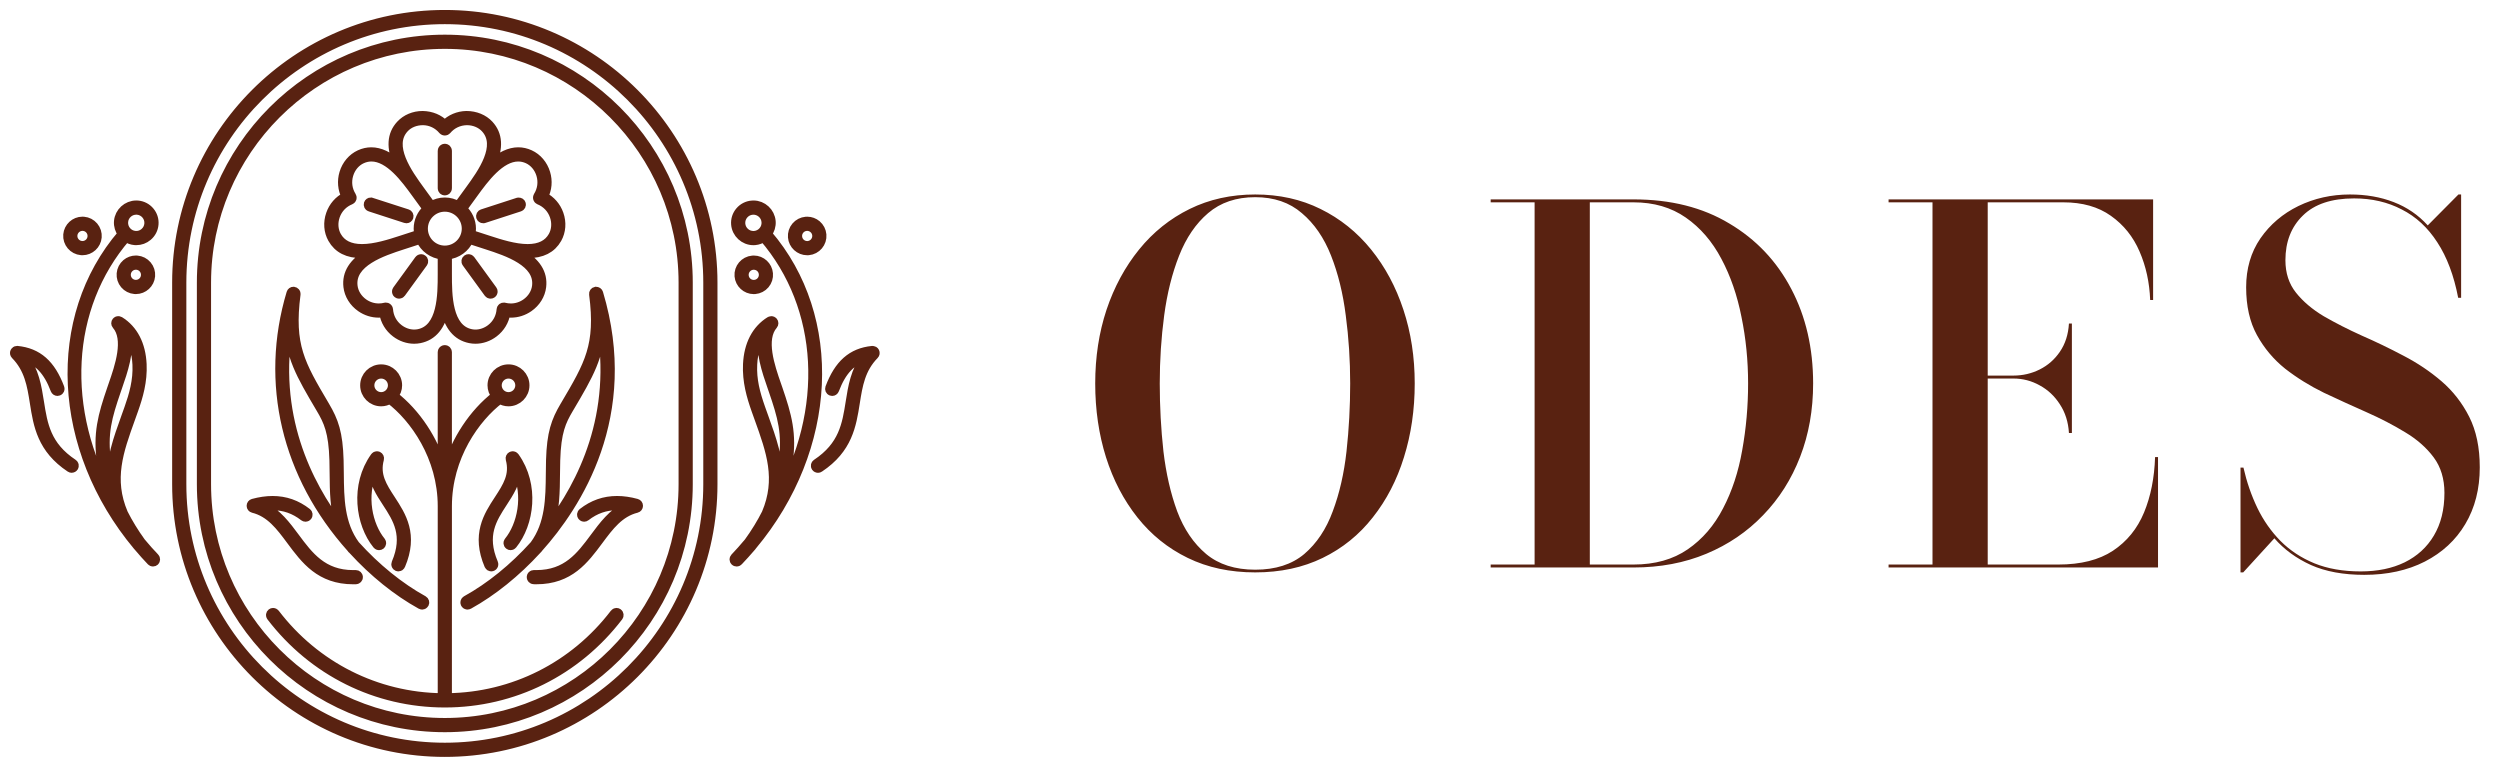
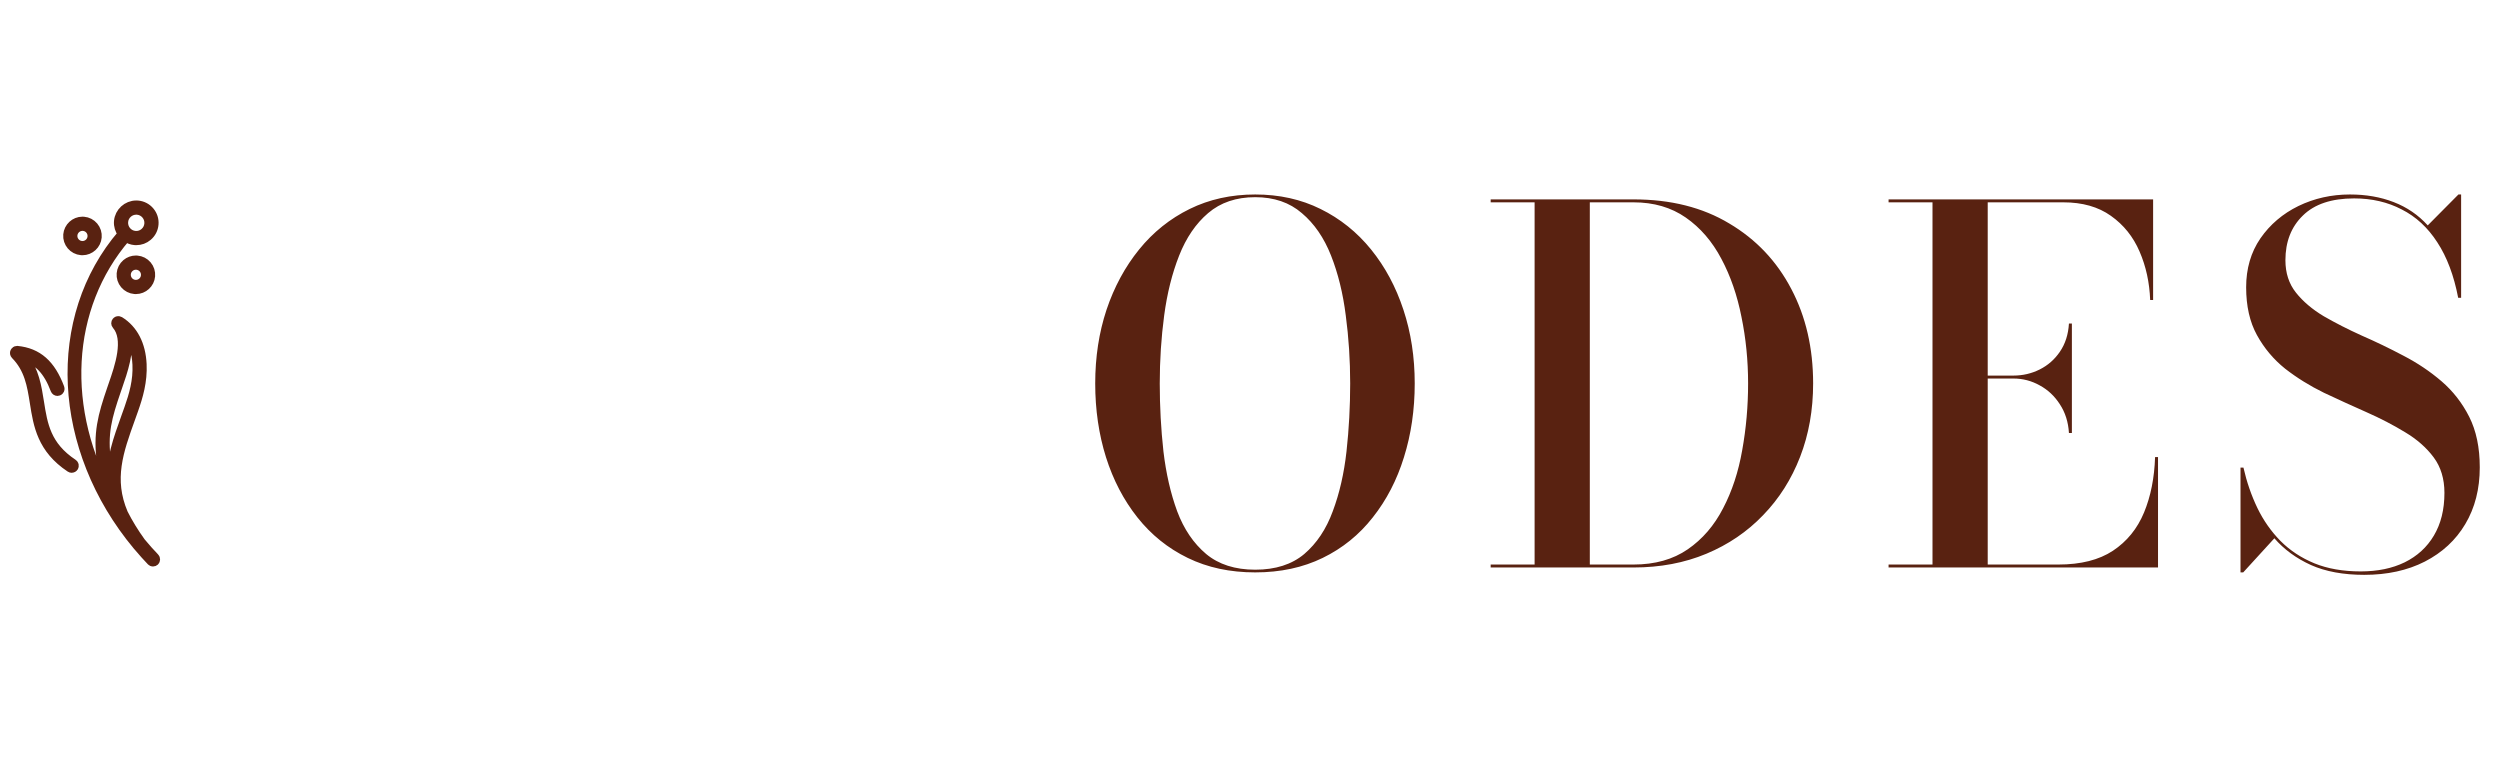
<svg xmlns="http://www.w3.org/2000/svg" fill="none" viewBox="0 0 163 50" height="50" width="163">
  <path fill="#592211" d="M81.84 37.32C80.197 37.32 78.731 37.005 77.44 36.376C76.149 35.747 75.056 34.867 74.16 33.736C73.264 32.605 72.581 31.299 72.112 29.816C71.643 28.323 71.408 26.717 71.408 25C71.408 23.283 71.653 21.683 72.144 20.2C72.645 18.707 73.355 17.395 74.272 16.264C75.189 15.133 76.288 14.253 77.568 13.624C78.848 12.995 80.272 12.68 81.84 12.68C83.408 12.68 84.827 12.995 86.096 13.624C87.376 14.253 88.475 15.133 89.392 16.264C90.309 17.395 91.013 18.707 91.504 20.2C91.995 21.683 92.24 23.283 92.24 25C92.24 26.717 92.005 28.323 91.536 29.816C91.077 31.299 90.4 32.605 89.504 33.736C88.619 34.867 87.531 35.747 86.24 36.376C84.949 37.005 83.483 37.32 81.84 37.32ZM81.84 37.144C83.163 37.144 84.229 36.803 85.04 36.12C85.851 35.427 86.469 34.499 86.896 33.336C87.333 32.173 87.632 30.872 87.792 29.432C87.952 27.981 88.032 26.504 88.032 25C88.032 23.485 87.936 22.008 87.744 20.568C87.563 19.128 87.243 17.827 86.784 16.664C86.325 15.501 85.691 14.579 84.88 13.896C84.08 13.203 83.067 12.856 81.84 12.856C80.603 12.856 79.579 13.203 78.768 13.896C77.968 14.579 77.339 15.501 76.88 16.664C76.421 17.827 76.096 19.128 75.904 20.568C75.712 22.008 75.616 23.485 75.616 25C75.616 26.504 75.696 27.981 75.856 29.432C76.027 30.872 76.325 32.173 76.752 33.336C77.189 34.499 77.819 35.427 78.64 36.12C79.461 36.803 80.528 37.144 81.84 37.144ZM106.504 13C108.926 13 111.006 13.523 112.744 14.568C114.494 15.603 115.843 17.027 116.792 18.84C117.742 20.643 118.216 22.696 118.216 25C118.216 26.728 117.934 28.323 117.368 29.784C116.803 31.245 115.998 32.515 114.952 33.592C113.918 34.669 112.686 35.507 111.256 36.104C109.827 36.701 108.243 37 106.504 37H97.192V36.808H100.056V13.192H97.192V13H106.504ZM103.656 36.808H106.504C107.902 36.808 109.08 36.477 110.04 35.816C111 35.155 111.768 34.264 112.344 33.144C112.931 32.024 113.347 30.76 113.592 29.352C113.848 27.933 113.976 26.483 113.976 25C113.976 23.507 113.832 22.061 113.544 20.664C113.267 19.256 112.83 17.992 112.232 16.872C111.635 15.741 110.862 14.845 109.912 14.184C108.963 13.523 107.827 13.192 106.504 13.192H103.656V36.808ZM123.135 37V36.808H125.999V13.192H123.135V13H140.383V19.56H140.191C140.148 18.419 139.919 17.368 139.503 16.408C139.087 15.437 138.463 14.659 137.631 14.072C136.809 13.485 135.775 13.192 134.527 13.192H129.599V36.808H134.207C135.668 36.808 136.852 36.509 137.759 35.912C138.676 35.304 139.353 34.472 139.791 33.416C140.228 32.36 140.468 31.155 140.511 29.8H140.703V37H123.135ZM134.895 28.232C134.852 27.517 134.655 26.893 134.303 26.36C133.961 25.827 133.524 25.416 132.991 25.128C132.457 24.829 131.887 24.68 131.279 24.68H128.415V24.488H131.279C131.887 24.488 132.457 24.355 132.991 24.088C133.524 23.821 133.961 23.437 134.303 22.936C134.655 22.424 134.852 21.811 134.895 21.096H135.087V28.232H134.895ZM154.145 37.48C152.79 37.48 151.633 37.267 150.673 36.84C149.713 36.403 148.918 35.821 148.289 35.096L146.257 37.32H146.081V30.488H146.273C146.486 31.427 146.79 32.307 147.185 33.128C147.579 33.939 148.081 34.653 148.689 35.272C149.307 35.891 150.043 36.376 150.897 36.728C151.761 37.08 152.769 37.256 153.921 37.256C155.019 37.256 155.974 37.059 156.785 36.664C157.606 36.259 158.241 35.677 158.689 34.92C159.147 34.152 159.377 33.224 159.377 32.136C159.377 31.219 159.142 30.445 158.673 29.816C158.203 29.187 157.585 28.643 156.817 28.184C156.049 27.715 155.206 27.277 154.289 26.872C153.371 26.467 152.449 26.045 151.521 25.608C150.603 25.16 149.761 24.637 148.993 24.04C148.235 23.432 147.622 22.701 147.153 21.848C146.683 20.995 146.449 19.955 146.449 18.728C146.449 17.512 146.758 16.451 147.377 15.544C148.006 14.637 148.833 13.933 149.857 13.432C150.891 12.931 152.011 12.68 153.217 12.68C154.262 12.68 155.211 12.845 156.065 13.176C156.929 13.507 157.67 14.013 158.289 14.696L160.289 12.68H160.465V19.416H160.273C159.995 17.965 159.542 16.76 158.913 15.8C158.294 14.84 157.521 14.125 156.593 13.656C155.675 13.176 154.641 12.936 153.489 12.936C152.017 12.936 150.902 13.309 150.145 14.056C149.387 14.792 149.009 15.763 149.009 16.968C149.009 17.8 149.238 18.504 149.697 19.08C150.155 19.656 150.758 20.168 151.505 20.616C152.262 21.053 153.089 21.475 153.985 21.88C154.891 22.275 155.798 22.712 156.705 23.192C157.611 23.661 158.438 24.216 159.185 24.856C159.931 25.496 160.534 26.269 160.993 27.176C161.451 28.083 161.681 29.181 161.681 30.472C161.681 31.88 161.366 33.112 160.737 34.168C160.118 35.213 159.238 36.029 158.097 36.616C156.966 37.192 155.649 37.48 154.145 37.48Z" />
  <path stroke-width="0.7" stroke="#592211" fill="#592211" d="M9.976 36.586C9.945 36.586 9.916 36.574 9.895 36.551C9.623 36.268 9.343 35.955 9.038 35.593L8.996 35.547C3.731 29.237 3.326 20.725 8.014 15.283C8.033 15.262 8.033 15.231 8.016 15.209C7.841 14.986 7.758 14.712 7.781 14.436C7.829 13.867 8.313 13.422 8.884 13.422C8.914 13.422 8.945 13.423 8.976 13.425C9.27 13.45 9.537 13.588 9.728 13.814C9.919 14.04 10.011 14.326 9.986 14.62C9.961 14.915 9.823 15.183 9.597 15.373C9.395 15.544 9.149 15.634 8.885 15.634C8.854 15.634 8.823 15.634 8.791 15.631C8.599 15.615 8.418 15.547 8.253 15.431C8.243 15.424 8.231 15.42 8.219 15.42C8.203 15.42 8.187 15.428 8.176 15.441C4.244 20.015 3.88 26.771 7.247 32.651C7.258 32.669 7.277 32.68 7.297 32.68C7.306 32.68 7.315 32.678 7.323 32.674C7.35 32.661 7.362 32.629 7.351 32.6C7.02 31.775 6.793 30.959 6.677 30.175C6.397 28.286 6.735 27.103 7.325 25.378L7.411 25.128C7.83 23.924 8.462 22.105 7.63 21.147C7.593 21.105 7.592 21.043 7.629 21C7.65 20.975 7.682 20.961 7.714 20.961C7.735 20.961 7.756 20.967 7.774 20.978C8.654 21.524 9.15 22.484 9.21 23.751C9.262 24.853 8.978 25.827 8.664 26.715L8.464 27.275C7.699 29.401 7.038 31.236 7.999 33.496C8.322 34.136 8.711 34.77 9.156 35.384C9.473 35.764 9.767 36.094 10.057 36.395C10.1 36.44 10.098 36.512 10.054 36.556C10.033 36.575 10.005 36.586 9.976 36.586ZM8.247 21.708C8.238 21.708 8.229 21.71 8.221 21.714C8.197 21.726 8.184 21.753 8.191 21.78C8.447 22.839 7.971 24.205 7.624 25.203L7.539 25.451C6.962 27.137 6.622 28.265 6.9 30.142C6.964 30.579 7.063 31.025 7.191 31.466C7.198 31.491 7.221 31.508 7.247 31.508C7.25 31.508 7.253 31.507 7.256 31.507C7.285 31.502 7.306 31.477 7.304 31.448C7.249 29.983 7.737 28.631 8.252 27.2L8.452 26.64C8.759 25.774 9.035 24.826 8.985 23.763C8.946 22.93 8.712 22.247 8.292 21.73C8.281 21.715 8.264 21.708 8.247 21.708ZM8.882 13.647C8.675 13.647 8.473 13.721 8.314 13.855C8.134 14.007 8.024 14.22 8.005 14.454C7.964 14.938 8.325 15.366 8.809 15.406C8.835 15.409 8.86 15.409 8.885 15.409C9.095 15.409 9.291 15.337 9.451 15.201C9.631 15.049 9.741 14.836 9.761 14.602C9.781 14.367 9.708 14.139 9.556 13.959C9.404 13.779 9.191 13.669 8.957 13.649C8.933 13.648 8.907 13.647 8.882 13.647ZM4.674 30.477C4.651 30.477 4.63 30.471 4.612 30.458C2.766 29.233 2.526 27.718 2.295 26.253C2.114 25.106 1.942 24.023 1.032 23.094C0.999 23.06 0.99 23.009 1.011 22.966C1.03 22.927 1.069 22.902 1.112 22.902C2.435 23.035 3.276 23.778 3.852 25.312C3.874 25.37 3.844 25.436 3.786 25.457C3.774 25.462 3.761 25.465 3.747 25.465C3.7 25.465 3.658 25.435 3.641 25.391C3.173 24.144 2.515 23.451 1.57 23.209C1.565 23.208 1.56 23.207 1.555 23.207C1.536 23.207 1.518 23.217 1.507 23.233C1.494 23.254 1.495 23.281 1.509 23.301C2.199 24.199 2.361 25.225 2.518 26.218C2.751 27.7 2.972 29.1 4.736 30.271C4.788 30.306 4.802 30.375 4.768 30.427C4.747 30.459 4.711 30.477 4.674 30.477ZM8.861 18.824C8.835 18.824 8.81 18.823 8.784 18.821C8.543 18.801 8.324 18.688 8.167 18.503C8.011 18.318 7.936 18.082 7.956 17.841C7.977 17.599 8.09 17.381 8.274 17.224C8.438 17.086 8.645 17.01 8.856 17.01C8.882 17.01 8.909 17.011 8.935 17.013C9.177 17.034 9.396 17.146 9.553 17.332C9.71 17.517 9.784 17.752 9.764 17.993C9.725 18.459 9.329 18.824 8.861 18.824ZM8.859 17.235C8.699 17.235 8.543 17.292 8.42 17.396C8.281 17.514 8.196 17.678 8.181 17.859C8.166 18.041 8.222 18.218 8.339 18.357C8.457 18.496 8.621 18.581 8.803 18.596L8.855 18.598C9.019 18.598 9.177 18.541 9.3 18.437C9.439 18.32 9.524 18.155 9.539 17.974C9.571 17.599 9.292 17.269 8.917 17.237L8.859 17.235ZM5.378 16.291C5.353 16.291 5.328 16.291 5.302 16.288C4.803 16.246 4.432 15.806 4.473 15.309C4.513 14.842 4.908 14.477 5.374 14.477C5.4 14.477 5.426 14.478 5.453 14.48C5.694 14.5 5.913 14.613 6.07 14.799C6.226 14.984 6.301 15.219 6.281 15.46C6.242 15.926 5.845 16.291 5.378 16.291ZM5.376 14.702C5.025 14.702 4.727 14.977 4.697 15.327C4.666 15.701 4.945 16.032 5.32 16.063C5.338 16.065 5.356 16.066 5.374 16.066C5.536 16.066 5.694 16.008 5.816 15.905C5.956 15.787 6.041 15.622 6.056 15.44C6.071 15.259 6.015 15.082 5.897 14.943C5.78 14.804 5.615 14.72 5.434 14.704L5.376 14.702Z" />
-   <path stroke-width="0.7" stroke="#592211" fill="#592211" d="M48.029 36.587C48 36.587 47.972 36.577 47.95 36.556C47.906 36.513 47.904 36.442 47.947 36.397C48.237 36.095 48.531 35.765 48.846 35.388C49.293 34.772 49.681 34.138 50.004 33.5C50.967 31.238 50.306 29.402 49.541 27.277L49.34 26.716C49.026 25.828 48.742 24.855 48.794 23.752C48.854 22.485 49.351 21.526 50.23 20.979C50.248 20.968 50.269 20.962 50.29 20.962C50.323 20.962 50.354 20.977 50.375 21.002C50.411 21.044 50.411 21.106 50.375 21.148C49.542 22.108 50.175 23.927 50.593 25.129L50.68 25.379C51.27 27.104 51.608 28.288 51.328 30.177C51.212 30.962 50.985 31.778 50.654 32.603C50.642 32.631 50.654 32.663 50.682 32.676C50.69 32.68 50.699 32.682 50.707 32.682C50.727 32.682 50.746 32.672 50.757 32.653C54.124 26.772 53.76 20.017 49.829 15.442C49.818 15.429 49.801 15.422 49.785 15.422C49.774 15.422 49.762 15.425 49.752 15.432C49.587 15.549 49.406 15.616 49.214 15.632C49.182 15.635 49.151 15.636 49.12 15.636C48.55 15.636 48.066 15.19 48.019 14.621C47.994 14.327 48.086 14.041 48.277 13.815C48.468 13.589 48.735 13.451 49.029 13.427C49.062 13.424 49.095 13.422 49.128 13.422C49.694 13.422 50.176 13.867 50.224 14.437C50.247 14.713 50.163 14.987 49.989 15.21C49.972 15.232 49.972 15.263 49.99 15.284C54.678 20.726 54.273 29.238 49.027 35.522C49.026 35.523 48.99 35.575 48.989 35.576C48.661 35.955 48.381 36.269 48.109 36.552C48.089 36.575 48.06 36.587 48.029 36.587ZM49.758 21.709C49.741 21.709 49.724 21.717 49.713 21.731C49.292 22.248 49.059 22.932 49.02 23.764C48.973 24.767 49.199 25.64 49.552 26.641L49.753 27.201C50.269 28.632 50.756 29.984 50.701 31.449C50.7 31.478 50.721 31.503 50.749 31.508C50.752 31.508 50.755 31.509 50.758 31.509C50.784 31.509 50.806 31.492 50.814 31.467C50.943 31.024 51.041 30.579 51.105 30.143C51.383 28.267 51.043 27.138 50.466 25.452L50.38 25.204C50.033 24.206 49.558 22.841 49.814 21.781C49.82 21.754 49.807 21.727 49.783 21.715C49.775 21.712 49.766 21.709 49.758 21.709ZM49.047 13.651C48.814 13.671 48.601 13.781 48.449 13.961C48.297 14.141 48.224 14.369 48.244 14.604C48.264 14.838 48.373 15.05 48.553 15.203C48.712 15.337 48.914 15.411 49.122 15.411C49.146 15.411 49.171 15.41 49.196 15.408C49.68 15.367 50.041 14.94 50 14.456C49.981 14.222 49.871 14.009 49.691 13.857C49.532 13.723 49.331 13.648 49.124 13.648C49.098 13.648 49.072 13.649 49.047 13.651ZM53.331 30.479C53.294 30.479 53.258 30.46 53.237 30.428C53.203 30.377 53.217 30.307 53.269 30.272C55.033 29.101 55.254 27.701 55.488 26.218C55.644 25.226 55.806 24.2 56.496 23.302C56.511 23.282 56.512 23.255 56.498 23.235C56.487 23.218 56.469 23.208 56.45 23.208C56.445 23.208 56.44 23.209 56.435 23.21C55.491 23.452 54.833 24.145 54.364 25.392C54.348 25.436 54.305 25.466 54.258 25.466C54.245 25.466 54.232 25.463 54.219 25.458C54.161 25.437 54.132 25.371 54.153 25.313C54.729 23.779 55.571 23.036 56.881 22.904C56.882 22.904 56.883 22.904 56.883 22.904C56.938 22.904 56.975 22.928 56.994 22.968C57.015 23.011 57.007 23.061 56.973 23.095C56.063 24.024 55.892 25.107 55.711 26.253C55.479 27.719 55.24 29.234 53.394 30.459C53.375 30.473 53.354 30.479 53.331 30.479ZM49.144 18.826C48.677 18.826 48.28 18.461 48.241 17.994C48.199 17.496 48.57 17.056 49.069 17.015C49.097 17.012 49.125 17.011 49.152 17.011C49.616 17.011 50.01 17.376 50.048 17.843C50.069 18.084 49.994 18.319 49.837 18.505C49.681 18.689 49.461 18.802 49.22 18.823C49.195 18.825 49.169 18.826 49.144 18.826ZM49.088 17.239C48.713 17.271 48.434 17.602 48.465 17.976C48.496 18.332 48.788 18.6 49.145 18.6C49.164 18.6 49.183 18.599 49.202 18.598C49.383 18.583 49.548 18.498 49.666 18.359C49.784 18.22 49.84 18.043 49.825 17.861C49.795 17.505 49.503 17.237 49.145 17.237C49.126 17.237 49.107 17.238 49.088 17.239ZM52.627 16.292C52.16 16.292 51.763 15.928 51.724 15.461C51.704 15.219 51.779 14.985 51.935 14.8C52.091 14.615 52.31 14.502 52.552 14.481C52.579 14.479 52.606 14.478 52.633 14.478C52.843 14.478 53.05 14.554 53.213 14.692C53.398 14.849 53.512 15.068 53.532 15.31C53.574 15.808 53.202 16.247 52.704 16.29C52.678 16.292 52.652 16.292 52.627 16.292ZM52.571 14.706C52.389 14.721 52.224 14.806 52.107 14.945C51.99 15.084 51.933 15.261 51.949 15.442C51.964 15.624 52.049 15.789 52.188 15.906C52.311 16.01 52.468 16.067 52.631 16.067C52.649 16.067 52.667 16.067 52.685 16.065C53.059 16.034 53.339 15.703 53.307 15.329C53.292 15.148 53.207 14.982 53.068 14.865C52.944 14.761 52.788 14.703 52.629 14.703C52.61 14.703 52.571 14.706 52.571 14.706Z" />
-   <path stroke-width="0.7" stroke="#592211" fill="#592211" d="M29.002 49C19.392 49 11.574 41.182 11.574 31.573V18.427C11.574 8.818 19.392 1 29.002 1C38.611 1 46.429 8.818 46.429 18.427V31.573C46.429 41.182 38.611 49 29.002 49ZM29.002 1.225C19.517 1.225 11.8 8.942 11.8 18.427V31.572C11.8 41.058 19.517 48.775 29.002 48.775C38.487 48.775 46.204 41.058 46.204 31.572V18.427C46.204 8.942 38.487 1.225 29.002 1.225ZM29.002 47.389C20.281 47.389 13.186 40.294 13.186 31.573V18.427C13.186 9.706 20.281 2.611 29.002 2.611C37.723 2.611 44.818 9.706 44.818 18.427V31.573C44.818 40.294 37.723 47.389 29.002 47.389ZM29.002 2.836C20.405 2.836 13.411 9.83 13.411 18.427V31.572C13.411 40.169 20.405 47.163 29.002 47.163C37.599 47.163 44.593 40.169 44.593 31.572V18.427C44.593 9.831 37.599 2.836 29.002 2.836ZM29.002 45.778C24.555 45.778 20.442 43.733 17.716 40.17C17.678 40.12 17.688 40.049 17.737 40.011C17.757 39.996 17.78 39.988 17.805 39.988C17.841 39.988 17.874 40.005 17.895 40.032C20.536 43.486 24.521 45.496 28.831 45.548H28.831C28.847 45.548 28.861 45.542 28.872 45.531C28.883 45.52 28.89 45.505 28.89 45.49V33.006C28.89 29.751 27.038 27.191 25.453 25.989C25.442 25.981 25.43 25.977 25.418 25.977C25.407 25.977 25.396 25.98 25.387 25.986C25.223 26.088 25.037 26.142 24.851 26.142C24.289 26.142 23.833 25.686 23.833 25.125C23.833 24.564 24.29 24.107 24.851 24.107C25.412 24.107 25.868 24.564 25.868 25.125C25.868 25.358 25.786 25.58 25.632 25.768C25.622 25.78 25.617 25.796 25.619 25.811C25.621 25.826 25.629 25.841 25.641 25.85C27.081 26.965 28.253 28.732 28.776 30.577C28.783 30.602 28.806 30.619 28.831 30.619C28.834 30.619 28.836 30.619 28.839 30.619C28.868 30.615 28.889 30.59 28.889 30.561V22.962C28.889 22.9 28.939 22.85 29.002 22.85C29.064 22.85 29.114 22.9 29.114 22.962V30.564C29.114 30.593 29.135 30.618 29.164 30.622C29.166 30.622 29.169 30.622 29.172 30.622C29.197 30.622 29.22 30.606 29.228 30.58C29.75 28.733 30.922 26.965 32.363 25.85C32.376 25.84 32.384 25.826 32.385 25.811C32.387 25.795 32.382 25.779 32.372 25.767C32.218 25.58 32.136 25.358 32.136 25.124C32.136 24.563 32.593 24.107 33.154 24.107C33.715 24.107 34.171 24.563 34.171 25.124C34.171 25.686 33.715 26.142 33.154 26.142C32.967 26.142 32.782 26.088 32.618 25.985C32.608 25.979 32.598 25.976 32.587 25.976C32.574 25.976 32.562 25.981 32.552 25.988C30.966 27.191 29.115 29.75 29.115 33.006L29.114 45.489C29.114 45.505 29.12 45.52 29.131 45.531C29.142 45.542 29.157 45.547 29.172 45.547H29.172C33.481 45.495 37.467 43.486 40.108 40.032C40.129 40.004 40.162 39.988 40.197 39.988C40.222 39.988 40.246 39.996 40.266 40.011C40.315 40.049 40.324 40.12 40.287 40.169C37.562 43.733 33.448 45.778 29.002 45.778ZM33.154 24.332C32.717 24.332 32.362 24.688 32.362 25.124C32.362 25.561 32.717 25.917 33.154 25.917C33.591 25.917 33.946 25.561 33.946 25.124C33.946 24.688 33.591 24.332 33.154 24.332ZM24.851 24.332C24.414 24.332 24.058 24.688 24.058 25.124C24.058 25.561 24.414 25.917 24.851 25.917C25.287 25.917 25.643 25.561 25.643 25.124C25.643 24.688 25.287 24.332 24.851 24.332ZM30.48 39.396C30.439 39.396 30.401 39.373 30.381 39.338C30.351 39.283 30.371 39.214 30.425 39.184C31.991 38.318 33.532 37.069 34.881 35.571C35.907 34.176 35.922 32.499 35.938 30.876C35.94 30.587 35.943 30.298 35.951 30.012C36.002 28.242 36.282 27.47 36.853 26.503L36.883 26.453C38.47 23.765 39.194 22.537 38.758 19.172C38.75 19.113 38.788 19.06 38.846 19.047C38.849 19.047 38.851 19.047 38.854 19.047C38.922 19.047 38.963 19.08 38.977 19.126C41.369 27.093 37.555 32.928 35.069 35.697L35.016 35.768C34.998 35.791 34.986 35.802 34.972 35.809C33.612 37.293 32.083 38.524 30.534 39.382C30.517 39.391 30.499 39.396 30.48 39.396ZM39.162 21.052C39.132 21.054 39.109 21.079 39.108 21.109C39.069 23.194 38.362 24.392 37.077 26.568L37.047 26.617C36.556 27.451 36.23 28.137 36.177 30.019C36.169 30.304 36.166 30.591 36.163 30.879C36.152 32.032 36.141 33.222 35.774 34.322C35.765 34.349 35.777 34.379 35.802 34.392C35.81 34.397 35.82 34.399 35.829 34.399C35.847 34.399 35.864 34.39 35.875 34.376C38.004 31.593 40.312 27.032 39.223 21.099C39.218 21.072 39.194 21.052 39.166 21.052C39.165 21.052 39.163 21.052 39.162 21.052ZM27.525 39.396C27.506 39.396 27.487 39.391 27.47 39.381C25.921 38.524 24.392 37.293 23.048 35.821C23.019 35.802 23.007 35.791 22.997 35.779L22.94 35.702C18.705 30.985 17.28 24.945 19.027 19.126C19.041 19.078 19.085 19.045 19.134 19.045C19.216 19.06 19.254 19.113 19.247 19.172C18.81 22.538 19.535 23.765 21.122 26.453L21.151 26.503C21.722 27.47 22.003 28.241 22.053 30.012C22.061 30.281 22.064 30.552 22.066 30.825L22.067 30.878C22.082 32.5 22.098 34.177 23.12 35.568C24.472 37.069 26.013 38.318 27.579 39.184C27.605 39.199 27.624 39.223 27.633 39.252C27.641 39.281 27.637 39.311 27.623 39.338C27.604 39.373 27.566 39.396 27.525 39.396ZM18.838 21.052C18.811 21.052 18.787 21.072 18.781 21.099C17.692 27.032 20.001 31.593 22.13 34.376C22.141 34.39 22.158 34.399 22.175 34.399C22.185 34.399 22.194 34.397 22.203 34.392C22.227 34.379 22.239 34.349 22.23 34.322C21.863 33.221 21.852 32.031 21.841 30.88C21.839 30.592 21.836 30.304 21.828 30.019C21.774 28.136 21.448 27.45 20.957 26.617L20.927 26.567C19.643 24.391 18.935 23.193 18.896 21.108C18.895 21.079 18.872 21.054 18.843 21.052C18.841 21.052 18.84 21.052 18.838 21.052ZM34.802 37.742C34.74 37.74 34.691 37.688 34.693 37.626C34.695 37.562 34.741 37.52 34.814 37.517C34.865 37.518 34.92 37.519 34.975 37.519C36.99 37.519 37.909 36.283 38.797 35.087C39.384 34.296 39.982 33.492 40.867 33.072C40.89 33.061 40.903 33.037 40.9 33.012C40.896 32.986 40.876 32.966 40.851 32.962C40.642 32.931 40.436 32.915 40.239 32.915C39.464 32.915 38.782 33.153 38.155 33.642C38.135 33.658 38.111 33.666 38.085 33.666C38.05 33.666 38.018 33.651 37.997 33.623C37.959 33.574 37.968 33.503 38.016 33.465C38.686 32.942 39.411 32.688 40.233 32.688C40.627 32.688 41.051 32.749 41.492 32.87C41.541 32.883 41.575 32.929 41.574 32.98C41.574 33.031 41.539 33.076 41.489 33.088C40.352 33.371 39.688 34.264 38.987 35.208C38.061 36.455 37.104 37.744 34.978 37.744C34.921 37.745 34.862 37.744 34.802 37.742ZM23.026 37.745C20.9 37.745 19.943 36.456 19.017 35.209C18.316 34.264 17.653 33.371 16.515 33.088C16.465 33.076 16.43 33.032 16.43 32.981C16.429 32.929 16.463 32.884 16.513 32.87C16.953 32.75 17.377 32.689 17.772 32.689C18.593 32.689 19.318 32.942 19.988 33.465C20.037 33.503 20.046 33.575 20.008 33.624C19.986 33.651 19.954 33.667 19.919 33.667C19.894 33.667 19.87 33.658 19.85 33.643C19.222 33.154 18.541 32.916 17.766 32.916C17.568 32.916 17.363 32.932 17.154 32.963C17.128 32.967 17.109 32.987 17.105 33.012C17.101 33.037 17.114 33.062 17.137 33.073C18.023 33.492 18.621 34.297 19.198 35.075C20.094 36.281 21.014 37.52 23.029 37.52C23.084 37.52 23.139 37.519 23.195 37.517C23.26 37.517 23.31 37.565 23.312 37.627C23.314 37.688 23.265 37.74 23.203 37.743C23.143 37.744 23.084 37.745 23.026 37.745ZM32.029 36.905C31.984 36.905 31.944 36.879 31.926 36.837C31.085 34.864 31.865 33.667 32.555 32.611C33.12 31.744 33.609 30.994 33.319 29.912C33.305 29.86 33.331 29.805 33.38 29.782C33.395 29.774 33.411 29.771 33.428 29.771C33.464 29.771 33.498 29.788 33.519 29.818C34.827 31.646 34.474 34.132 33.377 35.479C33.356 35.505 33.324 35.52 33.29 35.52C33.264 35.52 33.239 35.512 33.219 35.495C33.171 35.456 33.163 35.385 33.203 35.337C34.057 34.287 34.515 32.336 33.734 30.637C33.725 30.617 33.704 30.604 33.682 30.604C33.678 30.604 33.675 30.604 33.671 30.605C33.645 30.61 33.625 30.632 33.624 30.659C33.582 31.446 33.155 32.1 32.743 32.733C32.052 33.793 31.338 34.887 32.132 36.748C32.144 36.776 32.144 36.807 32.133 36.835C32.122 36.863 32.1 36.885 32.073 36.896C32.059 36.903 32.045 36.905 32.029 36.905ZM25.976 36.905C25.96 36.905 25.946 36.903 25.932 36.896C25.904 36.884 25.882 36.862 25.871 36.835C25.86 36.807 25.86 36.776 25.872 36.748C26.666 34.888 25.952 33.793 25.262 32.735C24.849 32.102 24.422 31.448 24.38 30.659C24.378 30.632 24.359 30.61 24.333 30.605C24.329 30.605 24.325 30.604 24.322 30.604C24.3 30.604 24.279 30.617 24.27 30.638C23.49 32.337 23.947 34.288 24.802 35.337C24.841 35.386 24.834 35.457 24.786 35.496C24.765 35.512 24.741 35.521 24.714 35.521C24.68 35.521 24.648 35.506 24.627 35.479C23.53 34.132 23.177 31.646 24.486 29.818C24.507 29.788 24.541 29.771 24.577 29.771C24.593 29.771 24.61 29.775 24.625 29.782C24.674 29.805 24.7 29.86 24.686 29.913C24.395 30.994 24.884 31.744 25.451 32.612C26.139 33.668 26.92 34.865 26.079 36.837C26.061 36.879 26.021 36.905 25.976 36.905ZM31.001 22.062C30.886 22.062 30.77 22.051 30.657 22.028C29.827 21.862 29.305 21.228 29.059 20.092C29.053 20.066 29.03 20.047 29.002 20.047C28.974 20.047 28.951 20.066 28.945 20.093C28.7 21.228 28.177 21.862 27.347 22.028C27.234 22.051 27.118 22.062 27.003 22.062C26.594 22.062 26.181 21.919 25.838 21.659C25.42 21.341 25.155 20.901 25.072 20.385C25.068 20.356 25.043 20.336 25.015 20.336C25.012 20.336 25.01 20.336 25.006 20.337C24.902 20.353 24.797 20.361 24.694 20.361C24.289 20.361 23.896 20.237 23.558 20.002C23.099 19.684 22.801 19.203 22.74 18.682C22.643 17.841 23.084 17.148 24.089 16.563C24.113 16.549 24.124 16.52 24.115 16.494C24.108 16.471 24.085 16.455 24.06 16.455C24.058 16.455 24.056 16.455 24.055 16.455C23.901 16.471 23.75 16.482 23.599 16.482C22.692 16.482 22.077 16.172 21.718 15.535C21.46 15.077 21.418 14.512 21.603 13.985C21.776 13.489 22.114 13.101 22.578 12.863C22.607 12.849 22.618 12.814 22.603 12.786C22.371 12.326 22.325 11.801 22.474 11.305C22.634 10.77 23 10.338 23.477 10.119C23.716 10.009 23.963 9.954 24.21 9.954C24.749 9.954 25.32 10.22 25.908 10.746C25.919 10.755 25.933 10.761 25.947 10.761C25.958 10.761 25.97 10.757 25.981 10.749C26.003 10.733 26.01 10.704 25.999 10.679C25.531 9.616 25.581 8.796 26.154 8.174C26.498 7.8 27.008 7.586 27.554 7.586C28.117 7.598 28.59 7.799 28.96 8.167C28.972 8.178 28.987 8.184 29.001 8.184C29.016 8.184 29.031 8.178 29.042 8.167C29.412 7.799 29.886 7.598 30.41 7.586C30.986 7.586 31.504 7.801 31.848 8.174C32.421 8.796 32.471 9.616 32.002 10.68C31.991 10.705 31.999 10.735 32.021 10.75C32.031 10.758 32.043 10.762 32.055 10.762C32.069 10.762 32.083 10.756 32.094 10.747C32.682 10.221 33.254 9.954 33.793 9.954C34.04 9.954 34.286 10.009 34.525 10.119C35.002 10.337 35.368 10.77 35.529 11.305C35.68 11.808 35.635 12.32 35.399 12.786C35.385 12.814 35.396 12.849 35.424 12.863C35.882 13.098 36.229 13.496 36.399 13.985C36.584 14.512 36.542 15.077 36.285 15.535C35.926 16.172 35.311 16.482 34.403 16.482C34.253 16.482 34.101 16.471 33.948 16.455C33.946 16.455 33.944 16.455 33.942 16.455C33.918 16.455 33.895 16.471 33.888 16.494C33.879 16.521 33.89 16.549 33.913 16.563C34.919 17.148 35.36 17.841 35.262 18.682C35.202 19.203 34.904 19.684 34.444 20.002C34.106 20.237 33.713 20.361 33.309 20.361C33.206 20.361 33.101 20.353 32.996 20.337C32.993 20.336 32.99 20.336 32.987 20.336C32.959 20.336 32.934 20.356 32.93 20.385C32.847 20.901 32.582 21.341 32.164 21.659C31.823 21.919 31.41 22.062 31.001 22.062ZM30.593 15.545C30.57 15.545 30.55 15.559 30.54 15.58C30.298 16.131 29.771 16.511 29.167 16.571C29.137 16.574 29.115 16.599 29.115 16.629V17.867C29.115 19.222 29.114 21.489 30.701 21.808C30.799 21.828 30.9 21.838 31.002 21.838C31.361 21.838 31.726 21.71 32.029 21.48C32.442 21.165 32.69 20.704 32.728 20.183C32.73 20.149 32.747 20.119 32.774 20.099C32.793 20.085 32.817 20.078 32.84 20.078C33.013 20.117 33.161 20.136 33.308 20.136C33.667 20.136 34.017 20.026 34.318 19.817C34.724 19.536 34.987 19.112 35.04 18.656C35.227 17.048 33.071 16.348 31.783 15.929L30.611 15.549C30.605 15.546 30.599 15.545 30.593 15.545ZM25.164 20.077C25.187 20.077 25.211 20.085 25.23 20.099C25.257 20.118 25.274 20.149 25.276 20.182C25.313 20.704 25.562 21.165 25.975 21.479C26.278 21.71 26.643 21.837 27.003 21.837C27.105 21.837 27.205 21.827 27.303 21.808C28.89 21.488 28.889 19.221 28.889 17.867V16.629C28.889 16.599 28.866 16.574 28.837 16.571C28.233 16.511 27.706 16.131 27.464 15.58C27.454 15.558 27.433 15.545 27.411 15.545C27.405 15.545 27.399 15.546 27.393 15.548L26.221 15.928C24.933 16.347 22.777 17.047 22.964 18.655C23.017 19.112 23.28 19.535 23.686 19.817C23.988 20.025 24.337 20.135 24.696 20.135C24.843 20.135 24.991 20.117 25.136 20.081L25.164 20.077ZM29.002 13.452C28.2 13.452 27.547 14.105 27.547 14.907C27.547 15.71 28.2 16.363 29.002 16.363C29.805 16.363 30.457 15.71 30.457 14.907C30.457 14.105 29.805 13.452 29.002 13.452ZM33.789 10.18C32.576 10.18 31.527 11.624 30.833 12.579L30.106 13.58C30.089 13.604 30.092 13.637 30.114 13.657C30.476 13.979 30.683 14.434 30.683 14.907C30.683 15.024 30.67 15.141 30.642 15.267C30.636 15.296 30.652 15.325 30.681 15.334L31.852 15.714C32.566 15.946 33.541 16.263 34.404 16.263C35.21 16.263 35.777 15.981 36.09 15.424C36.315 15.023 36.352 14.525 36.188 14.059C36.017 13.569 35.655 13.19 35.17 12.994C35.14 12.981 35.116 12.955 35.106 12.924C35.095 12.892 35.1 12.858 35.117 12.829C35.394 12.385 35.464 11.867 35.314 11.369C35.172 10.896 34.851 10.515 34.433 10.323C34.224 10.228 34.007 10.18 33.789 10.18ZM24.215 10.179C23.997 10.179 23.78 10.228 23.572 10.323C23.153 10.515 22.832 10.896 22.69 11.37C22.541 11.867 22.61 12.386 22.887 12.83C22.905 12.858 22.909 12.892 22.899 12.924C22.888 12.956 22.865 12.981 22.834 12.994C22.349 13.191 21.988 13.569 21.816 14.059C21.653 14.526 21.689 15.023 21.914 15.424C22.228 15.981 22.795 16.263 23.6 16.263C24.465 16.263 25.44 15.946 26.151 15.715L27.324 15.334C27.352 15.325 27.369 15.296 27.362 15.267C27.335 15.141 27.321 15.024 27.321 14.908C27.321 14.435 27.528 13.979 27.89 13.657C27.912 13.637 27.916 13.604 27.898 13.58L27.171 12.58C26.477 11.623 25.428 10.179 24.215 10.179ZM29.002 13.227C29.296 13.227 29.58 13.306 29.847 13.463C29.856 13.469 29.866 13.471 29.876 13.471C29.894 13.471 29.912 13.463 29.923 13.447L30.675 12.412C31.462 11.329 32.778 9.516 31.683 8.326C31.381 7.999 30.927 7.811 30.438 7.811C29.896 7.823 29.425 8.05 29.088 8.45C29.068 8.473 29.036 8.487 29.002 8.487C28.966 8.487 28.935 8.473 28.915 8.45C28.579 8.049 28.107 7.822 27.587 7.811H27.586C27.071 7.811 26.621 7.998 26.32 8.326C25.224 9.516 26.556 11.35 27.352 12.445L28.08 13.447C28.091 13.462 28.109 13.471 28.127 13.471C28.137 13.471 28.147 13.468 28.156 13.463C28.424 13.306 28.709 13.227 29.002 13.227ZM31.984 19.124C31.948 19.124 31.913 19.107 31.892 19.077L30.457 17.101C30.439 17.077 30.432 17.047 30.436 17.017C30.441 16.988 30.457 16.962 30.482 16.944C30.501 16.93 30.524 16.922 30.547 16.922C30.584 16.922 30.618 16.94 30.639 16.969L32.075 18.945C32.093 18.969 32.1 18.999 32.095 19.029C32.09 19.059 32.074 19.085 32.05 19.102C32.03 19.117 32.007 19.124 31.984 19.124ZM26.02 19.124C25.996 19.124 25.973 19.117 25.954 19.102C25.93 19.085 25.914 19.059 25.909 19.029C25.904 18.999 25.911 18.969 25.929 18.945L27.365 16.968C27.386 16.939 27.42 16.922 27.456 16.922C27.48 16.922 27.503 16.929 27.522 16.944C27.547 16.961 27.563 16.988 27.568 17.017C27.572 17.047 27.565 17.077 27.548 17.101L26.111 19.078C26.09 19.106 26.056 19.124 26.02 19.124ZM31.503 14.207C31.453 14.207 31.41 14.176 31.395 14.13C31.386 14.101 31.389 14.07 31.402 14.043C31.416 14.017 31.439 13.997 31.468 13.988L33.791 13.233C33.798 13.232 33.805 13.232 33.811 13.232C33.882 13.232 33.919 13.262 33.933 13.305C33.943 13.334 33.94 13.364 33.927 13.391C33.913 13.418 33.89 13.438 33.861 13.447L31.537 14.202L31.503 14.207ZM26.501 14.207C26.489 14.207 26.478 14.206 26.467 14.202L24.143 13.447C24.114 13.438 24.091 13.418 24.077 13.391C24.064 13.364 24.061 13.334 24.07 13.305C24.085 13.258 24.128 13.227 24.177 13.227L26.535 13.988C26.564 13.997 26.587 14.017 26.601 14.043C26.614 14.07 26.617 14.101 26.608 14.13C26.593 14.176 26.55 14.207 26.501 14.207ZM29.002 12.39C28.94 12.39 28.89 12.34 28.89 12.278V9.835C28.89 9.773 28.94 9.723 29.002 9.723C29.064 9.723 29.115 9.773 29.115 9.835V12.278C29.115 12.34 29.064 12.39 29.002 12.39Z" />
</svg>